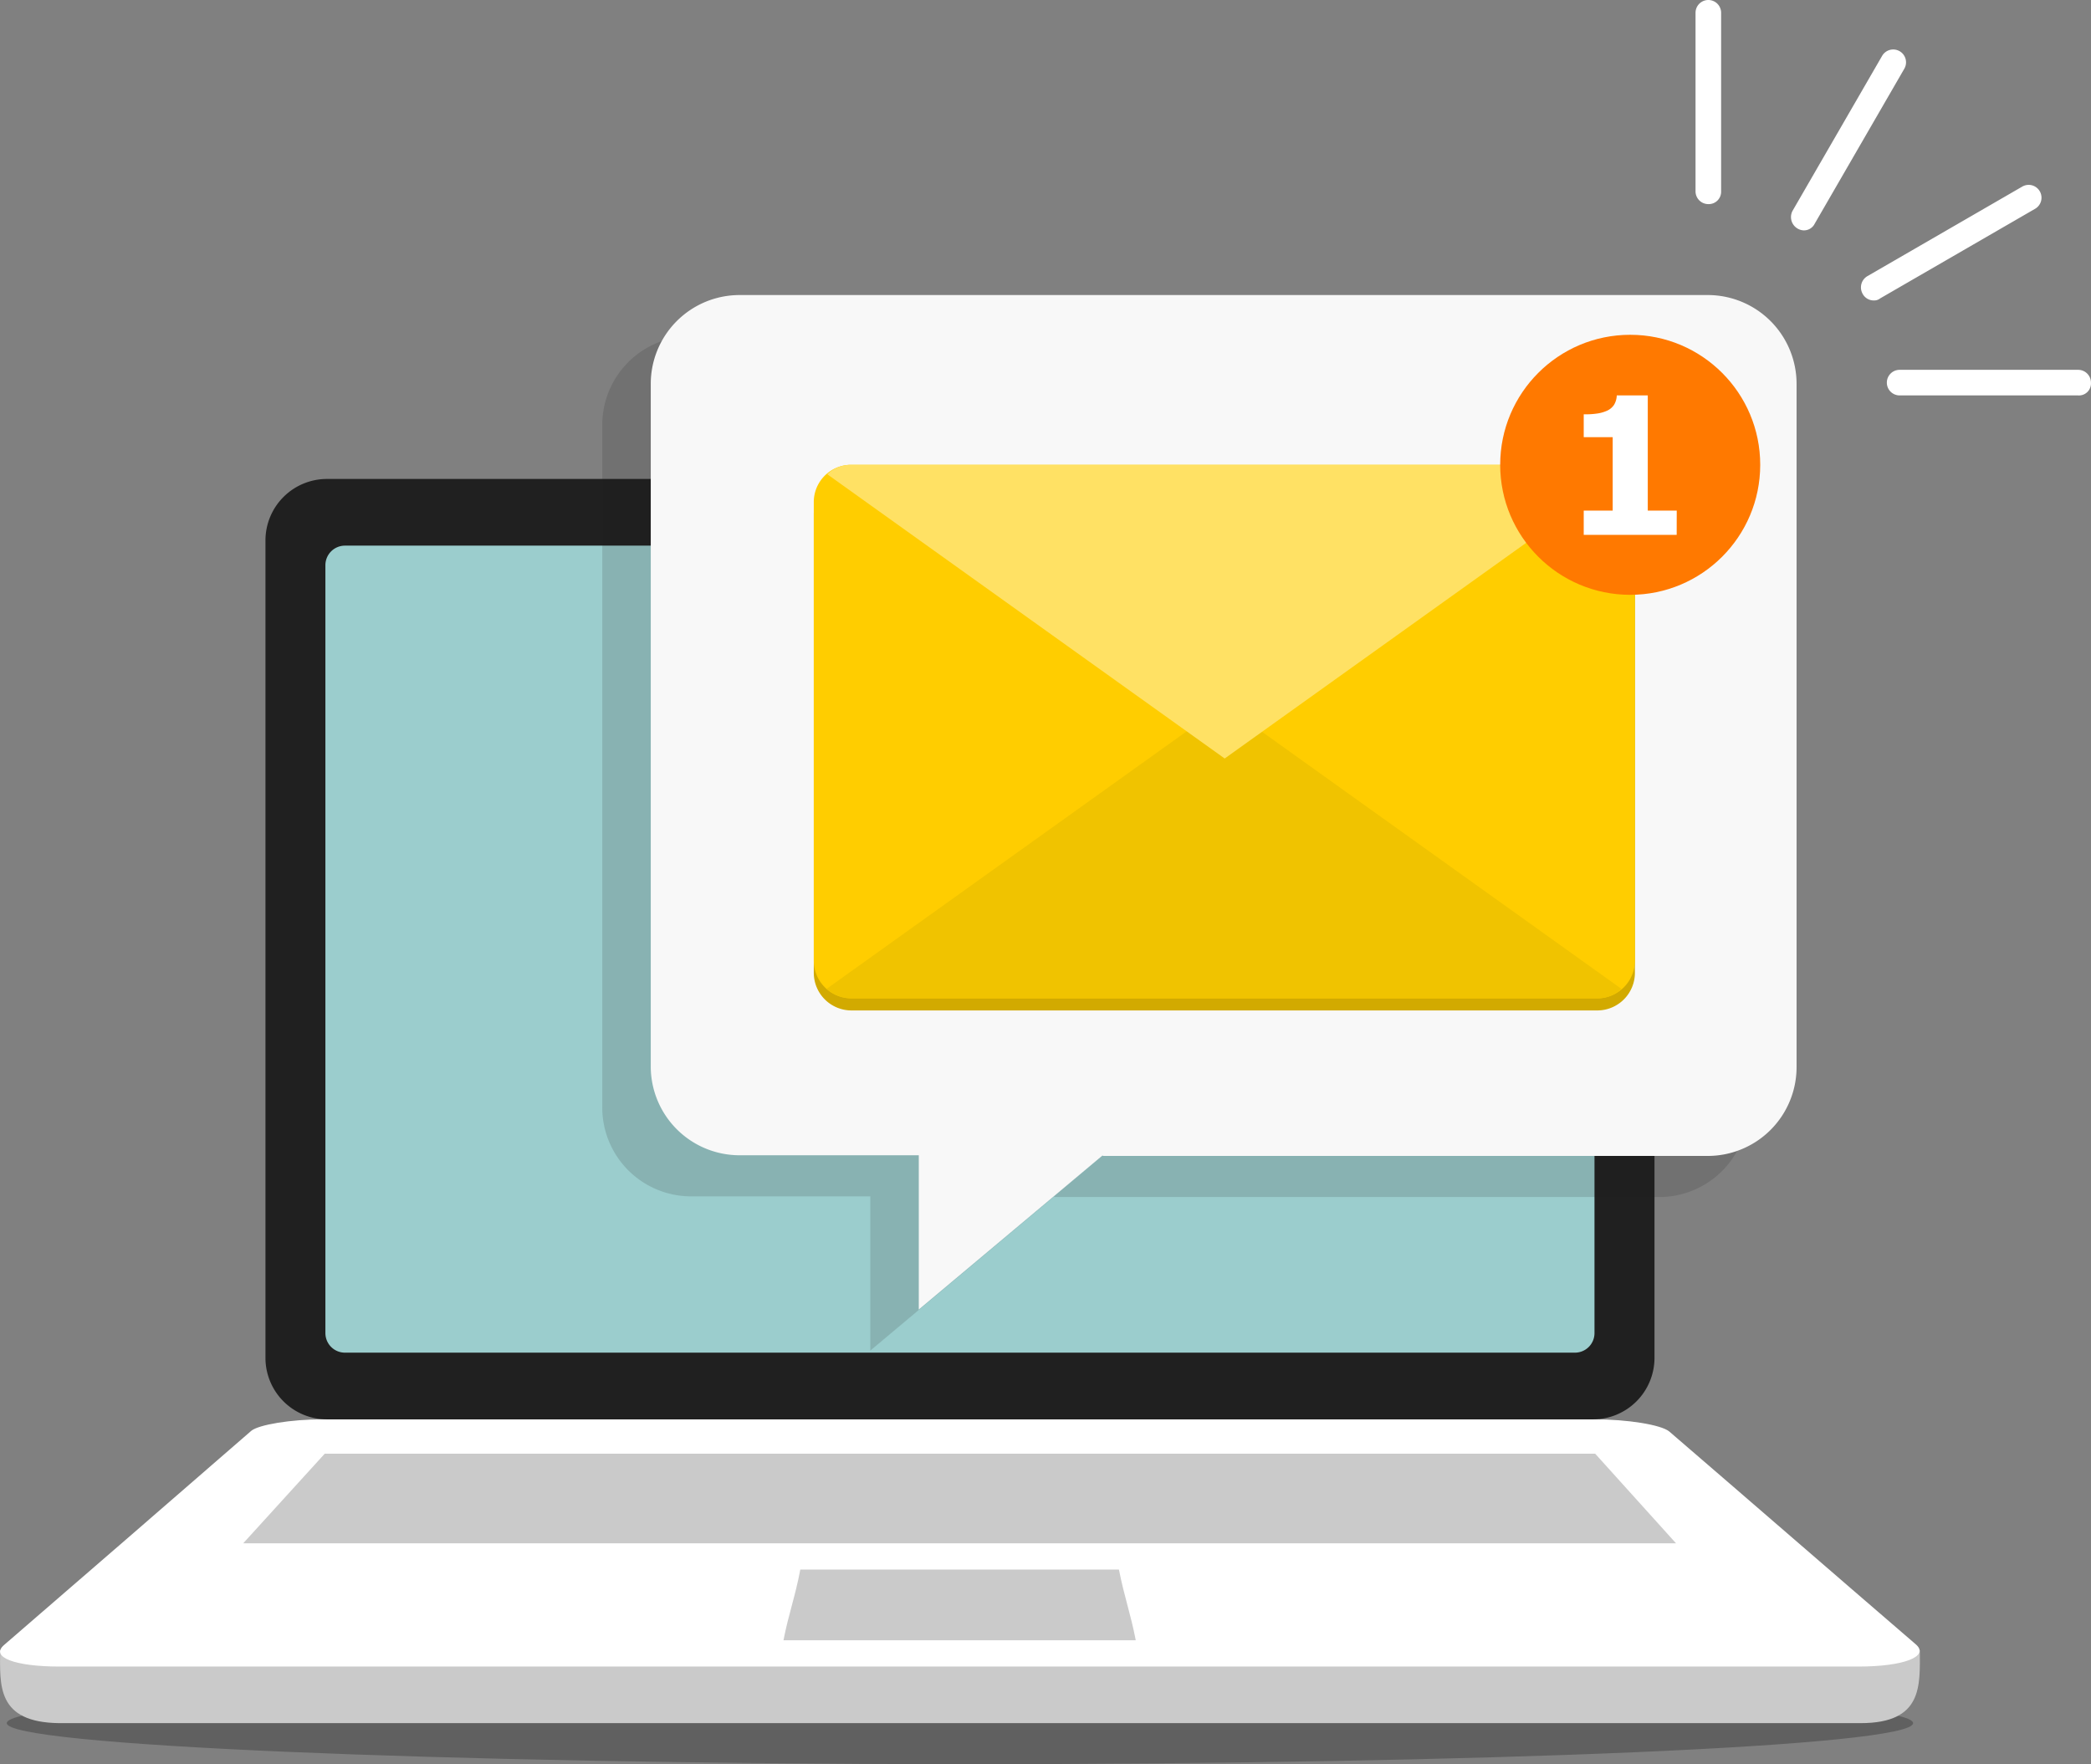
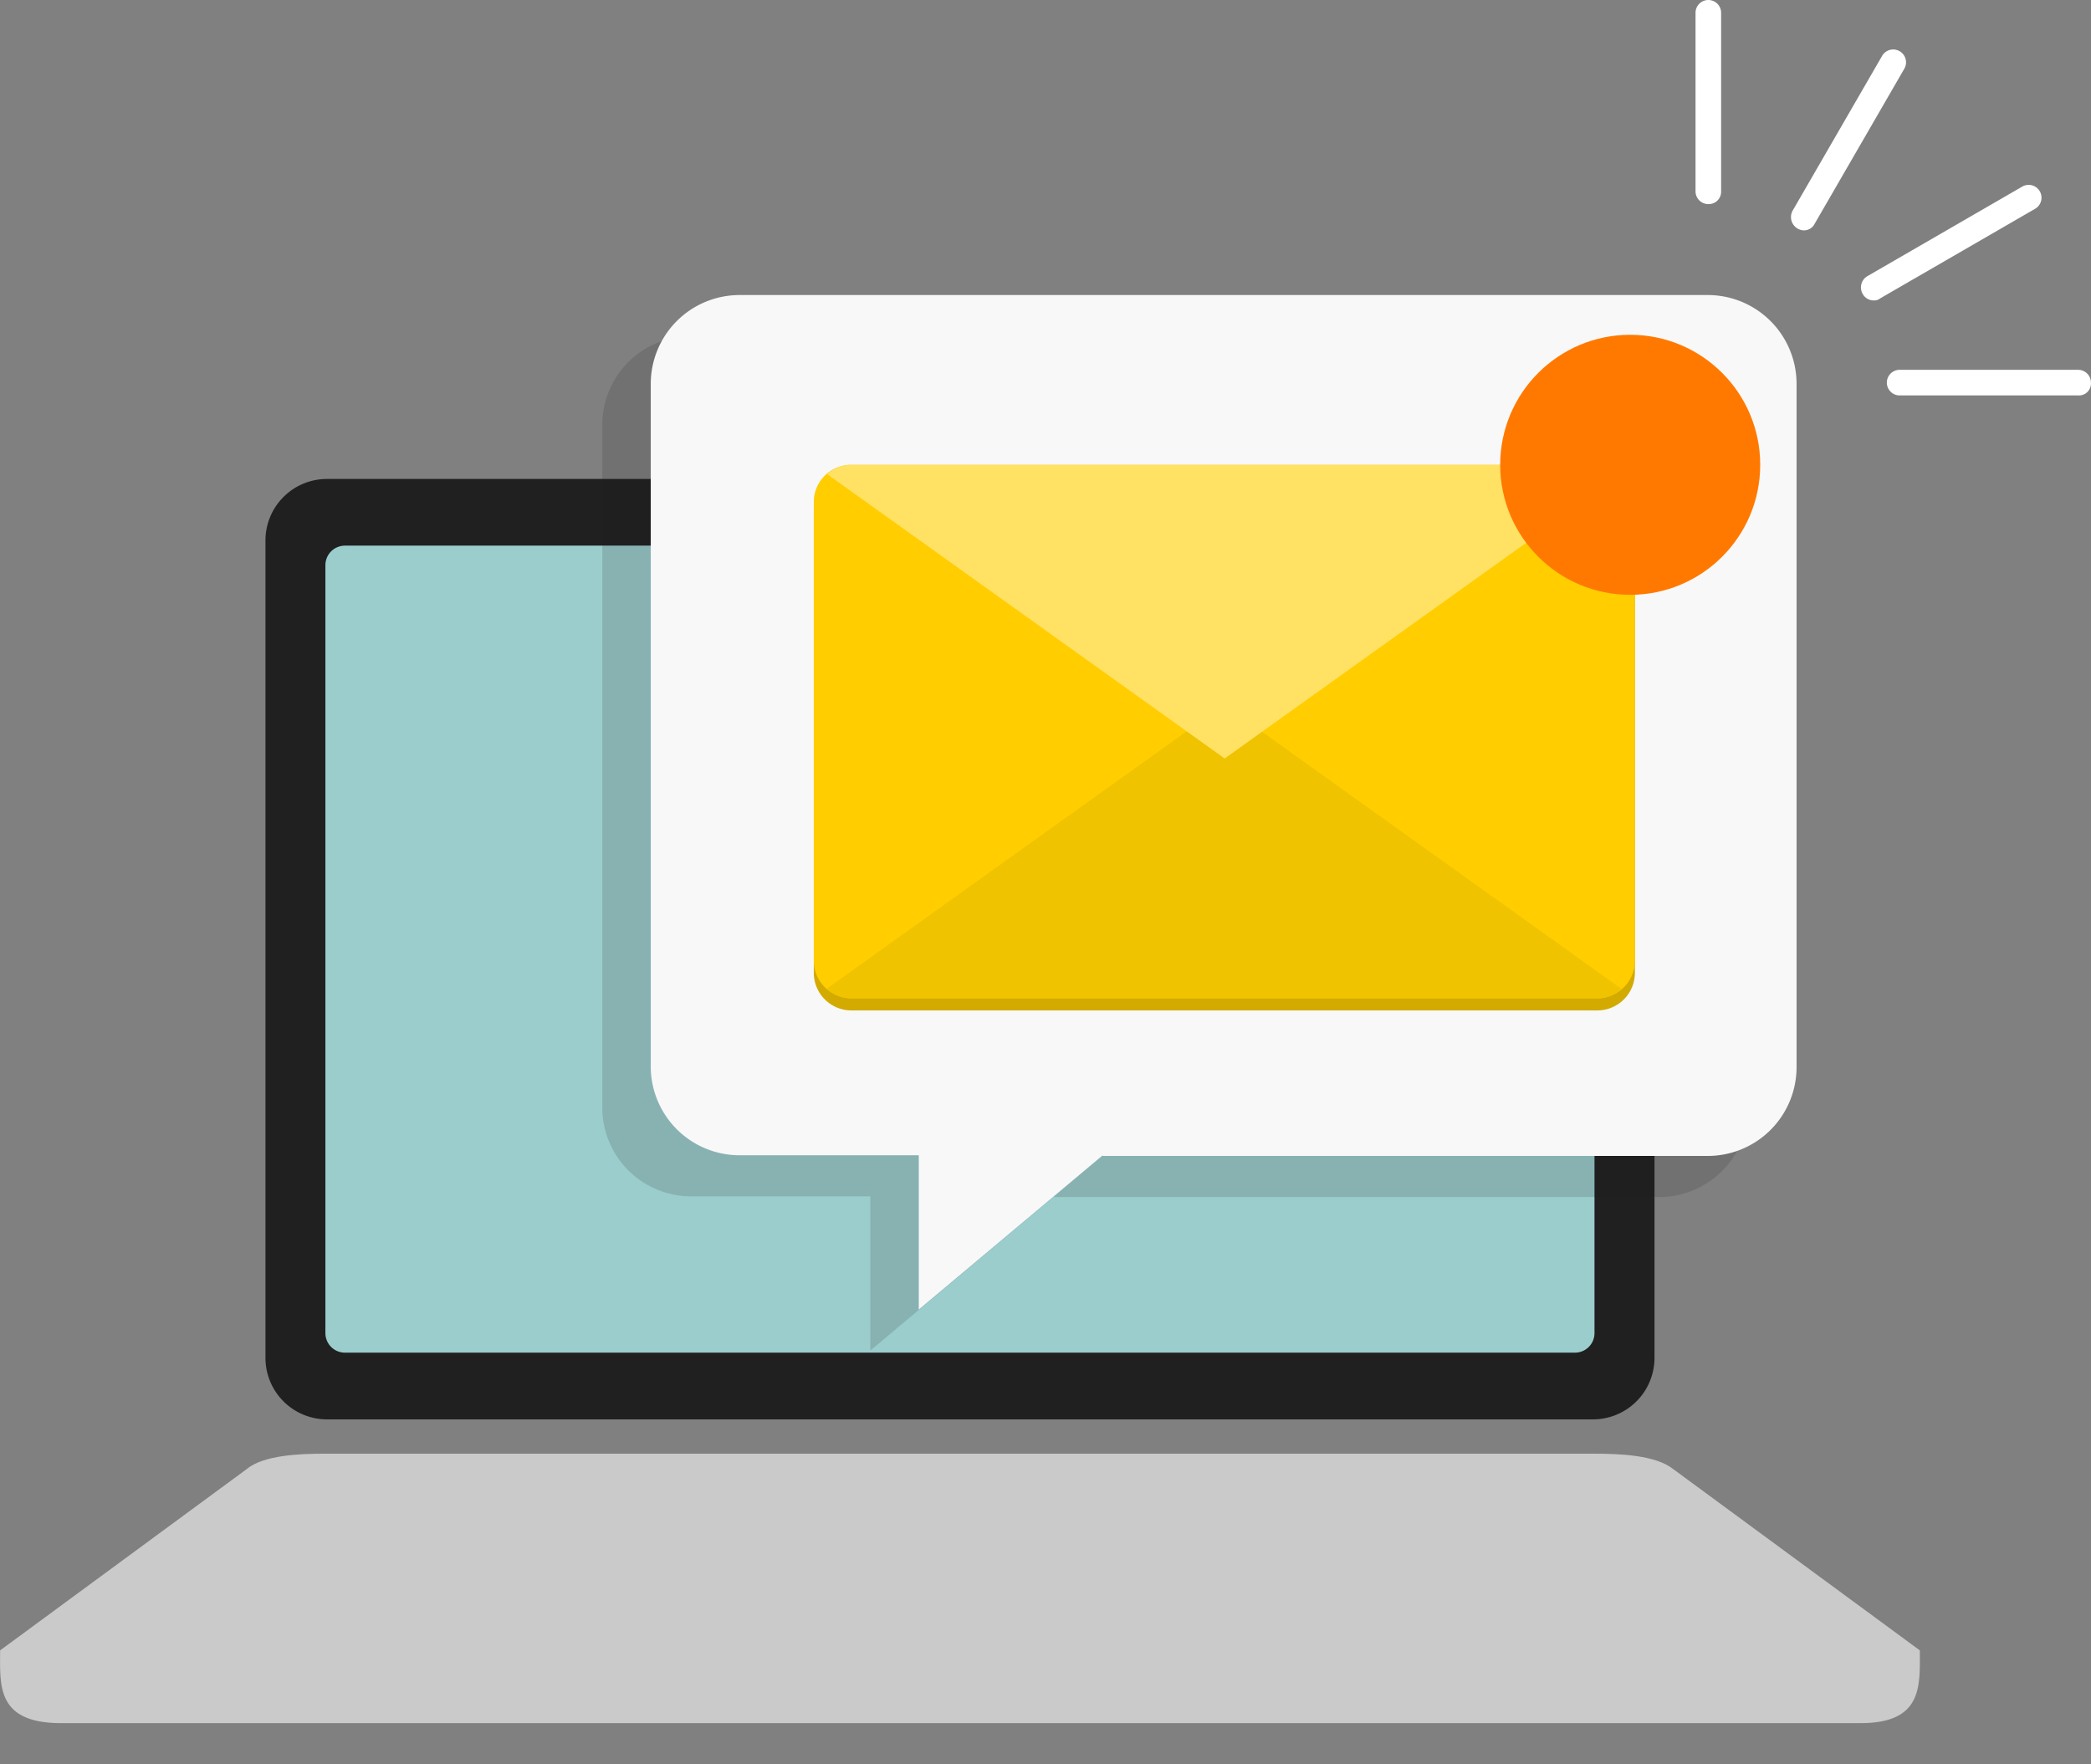
<svg xmlns="http://www.w3.org/2000/svg" id="Group_370" data-name="Group 370" width="153.451" height="129.468" viewBox="0 0 153.451 129.468">
  <rect x="0" y="0" width="153.451" height="129.468" fill="#808080" stroke="none" />
  <g id="Group_366" data-name="Group 366" transform="translate(0 35.148)">
-     <path id="Path_149" data-name="Path 149" d="M70.949,249.7c38.608,0,69.949,1.335,69.949,3.015s-31.292,3.015-69.949,3.015C32.292,255.682,1,254.347,1,252.716,1,251.035,32.292,249.7,70.949,249.7Z" transform="translate(-0.502 -161.411)" fill-rule="evenodd" opacity="0.25" />
    <path id="Path_150" data-name="Path 150" d="M117.007,215.8H23.823c-1.829,0-4.5.1-5.734,1.137L0,230.235c0,2.521-.3,5.289,4.35,5.339H136.533c4.6,0,4.35-2.768,4.35-5.339l-18.093-13.3C121.505,215.9,118.836,215.8,117.007,215.8Z" transform="translate(0.008 -144.269)" fill="#cacaca" fill-rule="evenodd" />
-     <path id="Path_151" data-name="Path 151" d="M117.016,210.7H23.685c-2.373,0-4.7.4-5.24.84Q9.4,219.4.3,227.26c-1.038.89.791,1.582,4.054,1.582H136.394c3.312,0,5.24-.742,4.2-1.631-6.031-5.191-12.062-10.431-18.093-15.621C121.91,211.1,119.438,210.7,117.016,210.7Z" transform="translate(-0.002 -141.69)" fill="#fff" fill-rule="evenodd" />
    <path id="Path_152" data-name="Path 152" d="M117.536,233h23.382c.4,2.027.84,3.164,1.236,5.191H116.3C116.7,236.164,117.14,235.076,117.536,233Z" transform="translate(-58.804 -152.966)" fill="#cacaca" fill-rule="evenodd" />
-     <path id="Path_153" data-name="Path 153" d="M42.082,215.8h93.233l5.932,6.575H36.1Z" transform="translate(-18.251 -144.269)" fill="#cacaca" fill-rule="evenodd" />
    <path id="Path_154" data-name="Path 154" d="M136.835,71.1H43.9a4.515,4.515,0,0,0-4.5,4.5v60.013a4.515,4.515,0,0,0,4.5,4.5h92.936a4.515,4.515,0,0,0,4.5-4.5V75.6A4.515,4.515,0,0,0,136.835,71.1Z" transform="translate(-19.919 -71.1)" fill="#202020" fill-rule="evenodd" />
    <path id="Path_155" data-name="Path 155" d="M140,81H49.734A1.435,1.435,0,0,0,48.3,82.434v56.355a1.435,1.435,0,0,0,1.434,1.434H140a1.435,1.435,0,0,0,1.434-1.434V82.434A1.435,1.435,0,0,0,140,81Z" transform="translate(-24.42 -76.106)" fill="#9bcdcd" fill-rule="evenodd" />
  </g>
  <g id="Group_369" data-name="Group 369" transform="translate(44.198)">
    <path id="Path_156" data-name="Path 156" d="M122.57,113.027l-13.5,11.32v-11.32H95.925A6.519,6.519,0,0,1,89.4,106.5V56.425A6.519,6.519,0,0,1,95.925,49.9h71.037a6.519,6.519,0,0,1,6.525,6.525v50.126a6.519,6.519,0,0,1-6.525,6.525H122.57Z" transform="translate(-89.4 -25.232)" fill="#202020" fill-rule="evenodd" opacity="0.15" />
    <path id="Path_157" data-name="Path 157" d="M129.77,106.927l-13.5,11.32v-11.32H103.125A6.519,6.519,0,0,1,96.6,100.4V50.325a6.519,6.519,0,0,1,6.525-6.525h71.037a6.519,6.519,0,0,1,6.525,6.525v50.126a6.519,6.519,0,0,1-6.525,6.525H129.77Z" transform="translate(-93.041 -22.148)" fill="#f8f8f8" fill-rule="evenodd" />
    <g id="Group_367" data-name="Group 367" transform="translate(15.521 34.11)">
      <path id="Path_158" data-name="Path 158" d="M123.567,70.8H178.29a2.764,2.764,0,0,1,2.768,2.768v33.615a2.764,2.764,0,0,1-2.768,2.768H123.567a2.764,2.764,0,0,1-2.768-2.768V73.568A2.733,2.733,0,0,1,123.567,70.8Z" transform="translate(-120.797 -69.91)" fill="#d2aa00" fill-rule="evenodd" />
      <path id="Path_159" data-name="Path 159" d="M123.567,69H178.29a2.764,2.764,0,0,1,2.768,2.768v33.615a2.764,2.764,0,0,1-2.768,2.768H123.567a2.764,2.764,0,0,1-2.768-2.768V71.768A2.733,2.733,0,0,1,123.567,69Z" transform="translate(-120.797 -69)" fill="#ffcd00" fill-rule="evenodd" />
      <path id="Path_160" data-name="Path 160" d="M179.253,126.153H124.529a2.713,2.713,0,0,1-1.829-.692L151.866,104.6l29.166,20.861A2.5,2.5,0,0,1,179.253,126.153Z" transform="translate(-121.759 -87.001)" fill="#f0c300" fill-rule="evenodd" />
      <path id="Path_161" data-name="Path 161" d="M124.58,69H179.3a2.714,2.714,0,0,1,1.829.692L151.966,90.553,122.8,69.692A2.5,2.5,0,0,1,124.58,69Z" transform="translate(-121.81 -69)" fill="#ffe164" fill-rule="evenodd" />
    </g>
    <g id="Group_368" data-name="Group 368" transform="translate(65.896 24.569)">
      <ellipse id="Ellipse_242" data-name="Ellipse 242" cx="9.541" cy="9.541" rx="9.541" ry="9.541" fill="#ff7900" />
-       <path id="Path_162" data-name="Path 162" d="M241.922,68.933H235.1v-1.78h2.126V61.765H235.1V60.084a5.676,5.676,0,0,0,.939-.049,2.677,2.677,0,0,0,.742-.2,1.209,1.209,0,0,0,.544-.445,1.429,1.429,0,0,0,.2-.692H239.8v8.453h2.126Z" transform="translate(-228.97 -54.251)" fill="#fff" fill-rule="evenodd" />
    </g>
    <path id="Path_163" data-name="Path 163" d="M279.779,29.018h-13.1a.939.939,0,0,1,0-1.878h13.1a.939.939,0,0,1,.939.939A.882.882,0,0,1,279.779,29.018ZM264.8,22.048a.918.918,0,0,1-.84-.494.955.955,0,0,1,.346-1.285l11.37-6.575a.941.941,0,1,1,.939,1.631L265.245,21.9A.69.69,0,0,1,264.8,22.048Zm-5.141-5.141a.977.977,0,0,1-.84-1.434L265.393,4.1a.941.941,0,0,1,1.631.939l-6.575,11.37A.881.881,0,0,1,259.659,16.906Zm-7.02-1.928a.939.939,0,0,1-.939-.939V.939a.939.939,0,1,1,1.878,0v13.1A.909.909,0,0,1,252.639,14.979Z" transform="translate(-171.469)" fill="#fff" />
  </g>
</svg>